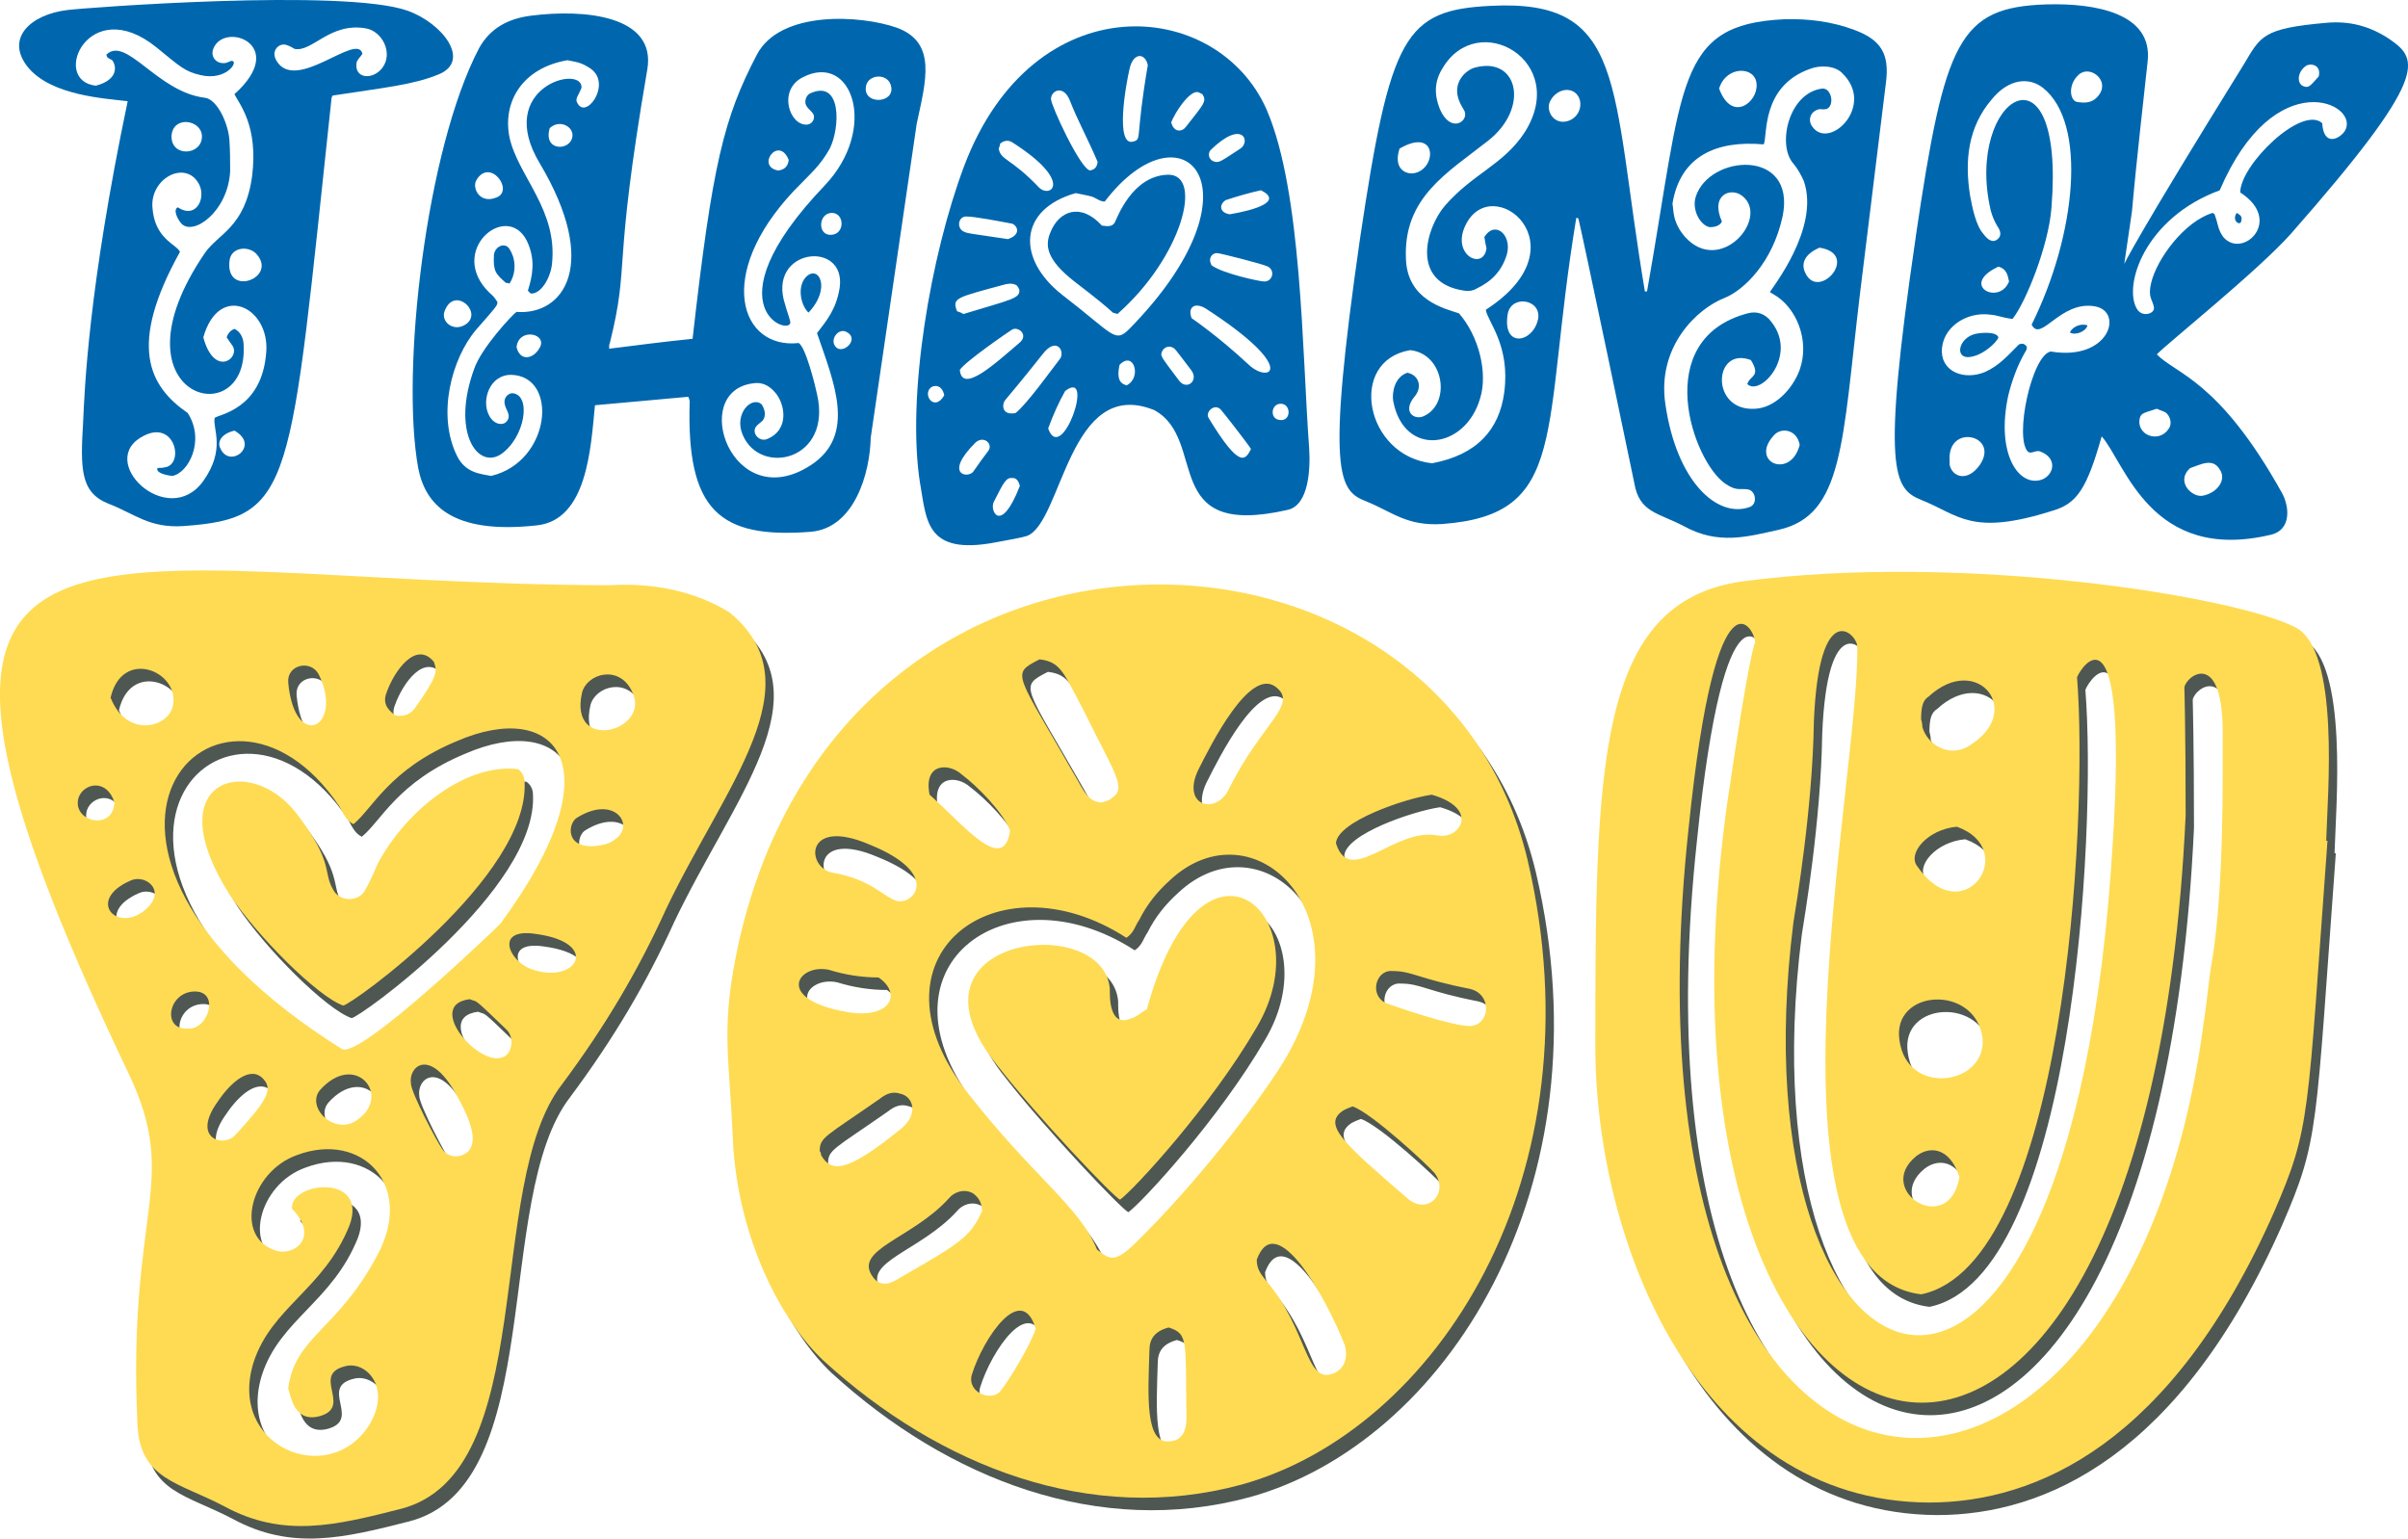
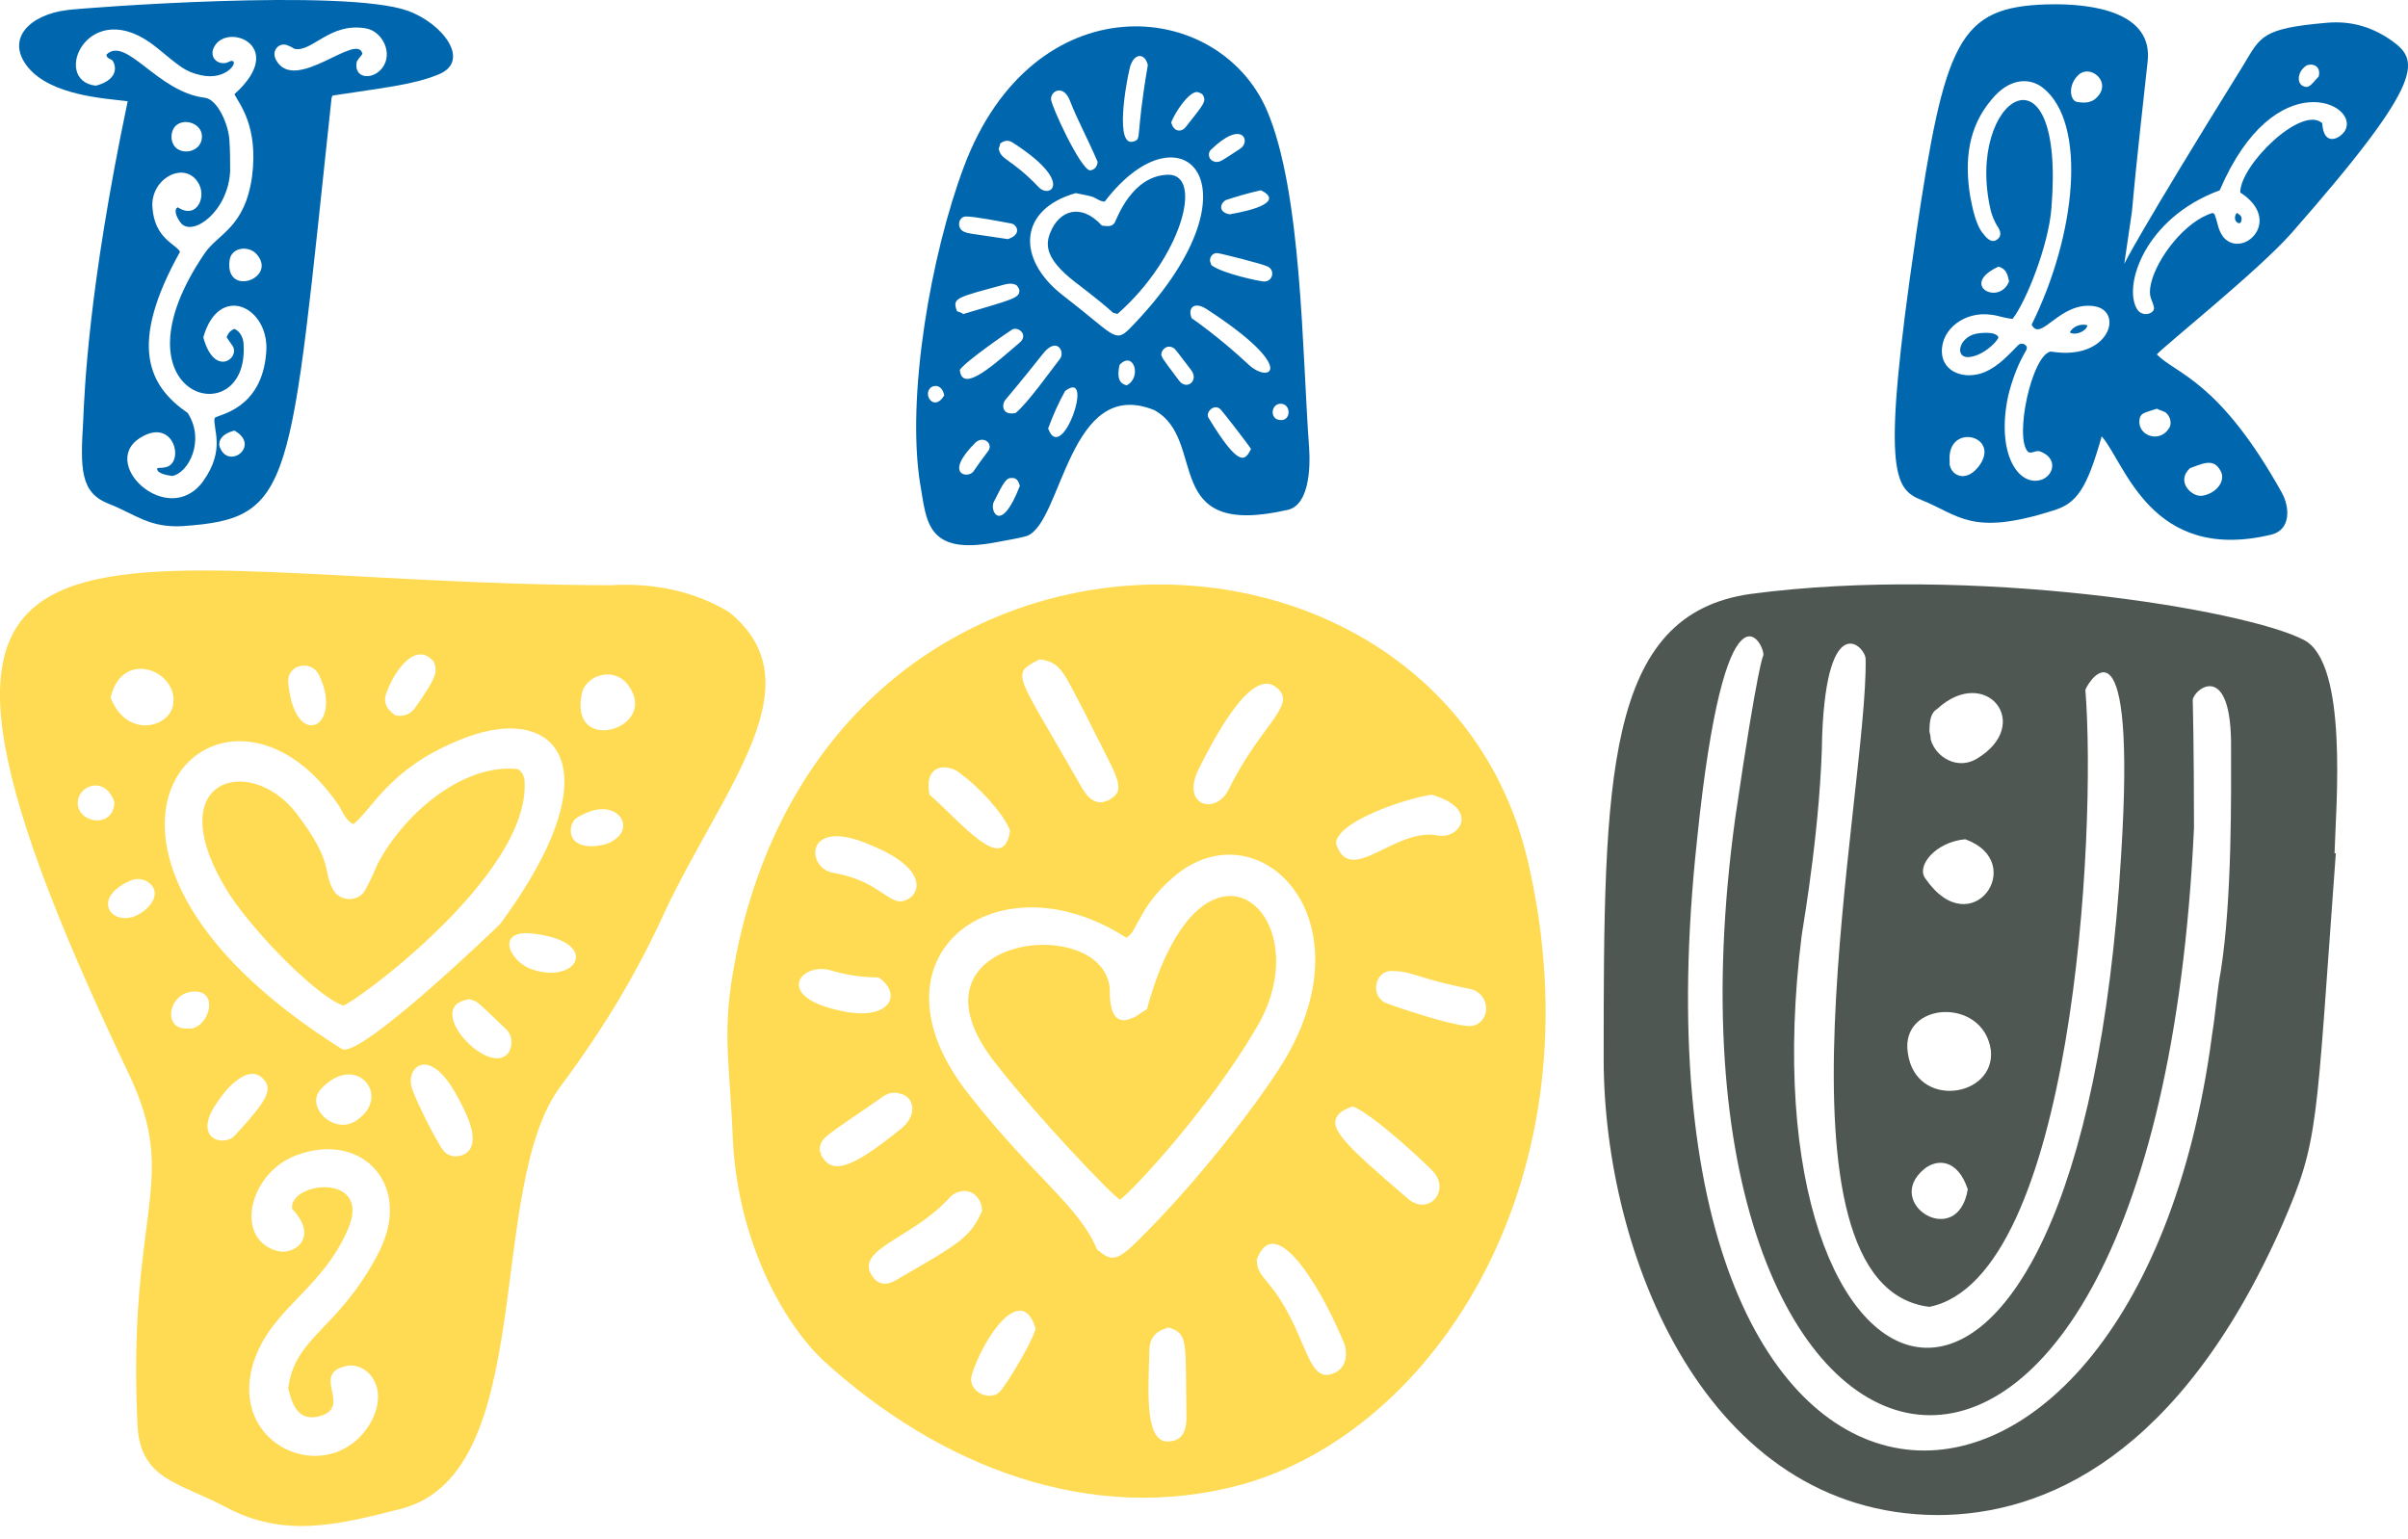
<svg xmlns="http://www.w3.org/2000/svg" id="a" viewBox="0 0 586.13 374.55">
  <defs>
    <style>.b{fill:#0067ae;}.c{fill:#4f5752;}.d{fill:#fedb52;}</style>
  </defs>
  <g>
    <path class="b" d="M44.67,128.07c-8.43,.52-11.7-2.93-18.41-5.51-6.71-2.75-6.71-8.43-6.02-19.96,.34-7.4,1.2-32.01,10.84-77.96-5.68-.69-18.59-1.38-24.27-8.26C1.13,9.33,7.49,3.48,16.44,2.44c3.79-.52,67.29-5.33,82.78,.17,8.6,3.1,15.49,12.22,7.57,15.49-6.2,2.58-13.6,3.27-25.81,5.16-.17,.17-.34,.69-.34,1.2-10.15,94.48-8.95,101.71-35.97,103.6Zm20.14-42.34c.86-11.01-11.53-17.04-15.32-3.61,2.58,9.64,8.78,5.34,7.23,2.24-.52-.69-1.03-1.55-1.55-2.24q.52-1.55,1.89-2.06c1.55,.69,2.24,2.41,2.24,3.96,1.2,22.03-33.39,12.73-9.47-22.37,3.27-4.82,9.81-6.2,11.53-18.76,1.55-12.22-3.1-17.55-4.3-19.96,13.42-12.05-2.58-17.9-5.16-11.01-.69,1.89,.69,3.61,2.75,3.44,.52,0,1.03-.34,1.55-.52,2.24-.34-.86,4.99-7.4,3.44-3.79-.86-4.99-2.07-10.67-6.71C21.6-1.86,12.14,19.65,23.33,20.86c4.65-1.2,5.33-3.96,4.13-6.02-.34-.52-1.55-.52-1.55-1.55,4.82-4.65,12.39,9.12,23.92,10.5,3.1,.34,5.85,6.54,6.02,10.5,.17,2.41,.17,4.99,.17,7.4-.52,9.81-8.95,15.83-11.87,12.74-1.03-1.2-2.07-3.44-.86-3.96,4.65,3.1,7.23-2.75,4.82-6.2-3.44-5.16-11.53-.69-11.01,6.2,.52,7.74,5.85,8.95,6.71,10.84-12.74,22.89-7.57,32.7,1.89,39.24,4.3,6.71,.17,14.63-3.79,15.32-1.38-.17-3.96-.69-3.61-1.89,.52-.17,1.03,0,1.55-.17,5.16-.34,2.93-11.7-4.82-7.74-12.05,6.02,5.85,23.06,14.46,11.01,5.51-7.74,2.24-12.74,2.75-15.32,.69-.86,11.53-1.89,12.56-16Zm-15.66-52.66c-.17-3.96-7.06-4.99-7.4,0-.17,5.33,7.57,4.82,7.4,0Zm7.92,71.76c-3.61,.86-4.13,3.1-3.44,4.3,2.24,5.16,9.81-.69,3.44-4.3Zm5.33-43.02c-1.89-2.06-6.2-1.72-6.54,1.72-1.03,8.95,11.87,4.13,6.54-1.72Zm4.82-47.15c4.65,8.26,19.79-7.06,21-1.55-.86,1.2-.52,.52-1.38,1.89-.86,4.13,3.79,4.65,6.2,1.55,2.75-3.61,0-8.95-3.96-9.64-8.78-1.55-13.08,5.85-17.38,4.99-.52-.34-1.2-.69-1.72-.86-1.89-.86-4.13,1.2-2.75,3.61Z" />
-     <path class="b" d="M168.58,82.47c4.82-42.51,7.57-53.69,15.66-69.18,5.68-10.84,25.3-9.64,34.07-6.54,9.81,3.61,7.06,12.91,4.82,23.41l-11.19,76.41c-.17,8.6-3.96,22.03-14.63,22.89-22.2,1.72-30.29-5.16-29.43-31.84,0-.17-.17-.52-.34-1.03-7.4,.69-14.97,1.38-22.72,2.06-1.03,10.5-1.89,28.05-14.28,29.26-20.65,2.24-27.02-5.16-28.74-13.94-4.3-23.58,1.89-77.62,14.8-102.22,2.75-4.99,7.23-7.23,12.56-7.92,13.25-1.72,30.63,0,28.4,13.08-8.6,50.08-4.13,46.47-9.12,66.6-.17,.34-.17,.69-.17,1.38,6.88-.86,13.42-1.72,20.31-2.41Zm-55.07-3.61c3.96-2.93-2.75-9.12-5.16-3.44-1.38,2.75,2.07,5.68,5.16,3.44Zm30.29-62.13c-2.58-1.72-3.44-1.55-5.68-2.07-11.01,1.89-15.83,10.15-14.11,18.76,2.07,9.47,11.87,17.73,10.33,30.98-.34,3.1-2.58,7.23-5.16,7.06-.17-.17-.34-.34-.69-.69,1.2-3.79,1.72-7.23,.17-11.19-4.3-11.19-19.45,.52-10.33,10.84,1.2,1.38,1.55,1.2,2.75,3.1,0,.86-.17,1.03-5.16,6.71-6.02,7.06-9.64,20.82-4.65,30.81,2.07,4.13,5.68,4.3,8.26,4.82,14.63-3.44,16.52-24.44,4.82-24.61-5.16,0-7.23,6.2-5.34,9.81,1.2,2.41,3.44,2.58,4.3,1.55,1.2-1.38,0-2.58-.34-3.79-.69-2.07,.86-3.1,1.72-3.1,4.82,.34,3.1,11.01-2.93,14.97-5.68,3.44-11.87-5.68-6.37-20.82,1.72-5.16,9.47-13.42,10.33-13.94,11.53,.86,20.31-11.53,5.68-36.14-11.19-18.59,10.5-24.27,10.15-18.41-.86,2.07-1.38,2.41-1.2,3.27,1.89,5.16,8.78-4.13,3.44-7.92Zm-22.89,31.32c4.3-1.72-1.72-9.81-4.99-4.13-1.03,1.89,.86,5.85,4.99,4.13Zm3.1,12.56c1.38,2.06,1.89,5.51,0,8.43-.34-.17-.69-.17-.86-.17-2.58-2.24-3.1-2.93-2.93-6.71,.17-2.24,2.75-3.27,3.79-1.55Zm1.72,23.92c.86,3.44,3.96,2.93,5.51,.34,2.41-3.61-4.99-5.34-5.51-.34Zm8.09-53.35c-1.72,5.68,4.99,5.68,5.51,2.07,.34-2.41-3.1-4.3-5.51-2.07Zm63.5,82.09c11.36-7.4,5.51-20.48,1.55-32.18,2.24-2.93,4.65-5.68,5.51-11.01,1.72-11.87-17.9-9.64-13.25,4.13,.34,1.38,.86,2.58,1.2,3.96,1.2,4.13-20.82-2.41,8.43-33.04,13.08-13.77,6.71-32.53-5.33-26.33-6.2,3.1-3.27,11.87,1.03,11.53,1.55-.17,2.07-1.89,1.38-2.75-.52-.69-1.03-1.03-1.38-1.55-.86-1.03-.34-2.75,.69-3.27,7.74-3.61,7.4,8.26,4.82,13.42-2.41,4.3-4.65,6.02-8.78,10.33-19.27,20.48-12.91,38.55,1.2,37,1.72,.86,4.13,10.67,4.47,12.39,3.79,16.18-13.77,20.13-18.07,9.98-2.24-5.16,2.24-9.64,4.65-7.4,.52,.86,.86,1.89,.69,2.75-.17,1.38-1.2,1.55-2.07,2.58-1.2,1.55,.69,3.79,2.58,3.1,5.68-2.24,4.47-8.78,1.89-11.53-1.38-1.55-3.1-2.41-5.16-2.07-15.83,1.89-5.16,32.35,13.94,19.96Zm-7.92-71.76c1.55-.17,2.41-1.03,2.58-2.58-2.41-6.02-8.09,1.55-2.58,2.58Zm7.4,34.59c-1.72-1.55-2.93-6.02-.69-8.6,3.1-3.27,6.37,2.58,.69,8.6Zm5.68-24.27c-3.27,0-3.61,5.51-.17,5.34,3.44-.17,3.27-5.34,.17-5.34Zm3.44,28.91c-1.89-.86-3.96,1.89-2.58,3.61,1.72,2.24,6.2-1.89,2.58-3.61Zm4.82-59.37c-.34,4.13,6.88,3.79,6.2-.17-.52-3.61-6.02-3.27-6.2,.17Z" />
    <path class="b" d="M223.99,117.92c-3.44-21.34,2.58-55.93,10.67-77.44C251.53-4.27,296.27-.65,308.32,26.71c8.61,19.96,8.61,59.03,10.33,82.26,.34,4.99,0,13.94-5.16,15.14-31.49,7.23-19.27-17.04-32.53-24.27-20.82-8.43-22.37,27.36-30.98,30.63-1.72,.52-3.96,.86-7.57,1.55-17.04,3.27-16.87-5.33-18.41-14.11Zm5.85-21.68c-.52-2.58-2.41-2.58-3.27-1.89-2.07,1.72,.86,6.02,3.27,1.89Zm3.1-20.48c.52,.17,1.03,.34,1.55,.69,11.87-3.61,13.94-3.79,13.6-6.02-.17-.34-.34-.69-.69-1.03-1.2-.52-1.89-.34-2.75-.17-12.05,3.27-12.91,3.27-11.7,6.54Zm1.89-19.27c1.03,.34-.17,.17,10.5,1.72,3.61-1.2,2.07-3.61,.86-3.79-2.75-.52-8.95-1.72-11.01-1.72s-2.41,3.1-.34,3.79Zm2.58,51.28c-7.74,7.74-1.89,8.78-.52,7.06,1.2-1.72,2.41-3.44,3.61-4.99,1.38-1.72-1.03-3.96-3.1-2.07Zm10.67-24.27c2.41-1.89-.17-4.13-1.72-3.27-.86,.52-11.36,7.74-12.73,9.81,.52,6.02,8.78-1.72,14.46-6.54Zm.17,34.76c-.34-1.2-.86-1.89-1.72-1.89-1.55-.17-2.07,.69-4.65,5.85-1.03,2.07,1.72,8.09,6.37-3.96Zm-5.16-82.09c.52,2.93,2.93,2.24,9.81,9.47,2.75,2.75,8.6-1.38-6.54-11.01-.86-.52-1.89-.52-2.93,.34,0,.34-.17,.86-.34,1.2Zm14.97,51.11c1.2-1.72-.86-5.51-4.3-1.03-4.47,5.68-9.12,11.19-9.12,11.19-.86,1.2-.69,3.79,2.58,3.1,2.93-2.41,8.43-10.15,10.84-13.25Zm10.84-38.21c-1.2,0-2.07-.86-3.1-1.2-1.2-.34-2.41-.52-3.96-.86-13.94,3.96-14.46,16-3.27,24.78,12.56,9.64,12.73,11.87,16.35,8.26,33.73-34.42,12.91-55.76-6.02-30.98Zm-.69,5.85c1.38,.17,2.41,.34,3.1-.69,.52-.86,4.13-11.53,13.08-11.7,8.6,0,3.27,20.13-12.39,33.9-2.58-.86,1.89,1.55-10.5-7.92-7.06-5.51-7.06-8.95-5.85-11.87,2.07-5.33,7.4-7.4,12.56-1.72Zm-8.95,40.27c-1.55,2.75-2.93,5.85-4.13,9.12,3.27,9.12,11.53-14.8,4.13-9.12Zm-3.44-71.08c0,1.55,7.06,16.87,9.47,17.38,1.2-.17,1.72-.86,1.89-2.07-2.75-6.37-4.82-9.98-6.71-14.8-1.55-4.13-4.65-2.58-4.65-.52Zm16.69,64.71c-.86,3.96,.52,4.65,1.72,4.99,3.79-1.89,1.72-8.6-1.72-4.99Zm3.44-54.38c2.07-.69,.34-.52,3.44-18.59-.69-3.1-3.61-3.1-4.47,1.03-.86,3.61-3.61,19.1,1.03,17.55Zm13.94,55.59c-3.96-5.16-3.79-5.16-4.65-5.51-1.2-.52-2.58,.52-2.58,1.89,.52,1.03-.52-.17,4.3,6.2,1.89,2.58,4.99,0,2.93-2.58Zm-4.82-60.23c.17,.52,.34,1.03,.69,1.38,.69,.86,2.06,.86,2.93-.34,4.3-5.51,5.16-6.2,3.96-7.92-.34-.17-.86-.52-1.38-.52-2.06,.17-5.16,4.82-6.2,7.4Zm8.6,45.43c-2.93-1.89-4.65-.34-3.61,2.24,0,0,6.37,4.3,13.94,11.36,4.99,4.65,12.22,1.03-10.33-13.6Zm10.84,34.08c-.86-1.38-6.88-9.12-7.4-9.64-1.55-1.55-3.79,.69-2.93,2.07,7.74,12.74,8.95,10.15,10.33,7.57Zm-8.43-69.87c.86-.17,.17,.52,5.85-3.27,2.58-1.72,.52-7.23-7.23,.34-.86,.86-.52,2.75,1.38,2.93Zm12.56,25.47c-1.38-.69-11.7-3.27-12.22-3.27-1.03-.17-1.89,.69-1.89,1.72,0,.34,.17,.69,.34,1.2,2.75,2.07,11.87,3.96,12.73,3.96,2.06,.17,2.93-2.58,1.03-3.61Zm-1.72-18.59c-3.1,.69-6.02,1.55-8.6,2.41-1.72,1.2-1.38,3.1,1.03,3.44,6.02-1.03,13.08-3.1,7.57-5.85Zm4.65,55.93c2.75,.34,2.75-3.96,.17-3.96-2.41,0-2.75,3.79-.17,3.96Z" />
-     <path class="b" d="M459.07,20l-6.37,51.8c-4.3,35.97-3.96,53.52-19.62,57.14-7.74,1.72-14.8,3.79-23.23-.86-6.2-3.27-10.84-3.27-12.05-10.5,0-.17-12.74-61.09-13.6-64.36-.17-.17-.34-.17-.52-.17-8.6,51.97-1.55,72.28-32.7,74.52-8.6,.52-12.05-2.93-18.41-5.51-6.71-2.58-9.81-6.54-1.55-63.85,7.4-49.56,10.84-55.76,31.84-56.79,33.21-1.72,29.08,19.27,37.52,69.53h.52c8.95-50.42,6.88-65.05,33.39-66.26,5.85-.17,11.53,.52,17.04,2.58,6.54,2.41,8.6,5.85,7.74,12.74Zm-97.41,55.41c24.27-15.66,1.38-34.07-4.99-20.48-3.44,7.23,4.47,11.01,5.16,5.51-.17-.69-.34-1.55-.52-2.75,2.58-4.13,6.71-.52,5.51,4.13-1.2,4.13-3.79,6.71-7.4,8.43-.86,.52-1.89,.69-2.93,.52-13.25-1.89-9.47-15.14-4.82-20.65,6.88-7.92,14.28-9.98,19.45-17.9,11.01-17.38-11.36-30.12-19.96-15.66-2.07,3.27-2.07,6.54-.69,9.98,2.58,6.02,7.06,3.1,6.02,.52-.34-.69-.86-1.38-1.2-2.24-2.07-4.65,1.55-7.92,3.96-8.43,10.33-2.58,13.08,9.98,2.93,17.9-9.81,7.74-20.65,13.77-19.96,28.74,.34,9.98,9.29,12.05,12.91,13.25,4.82,5.51,7.06,14.46,5.16,20.65-3.61,12.56-18.59,14.46-21.17,.69-.34-2.07,.34-5.85,3.44-6.88,2.75,.52,3.79,3.44,1.72,5.85-3.1,3.79,.17,5.85,2.41,4.65,6.54-3.1,4.82-15.14-3.44-16-15.32,2.58-11.01,25.81,5.34,27.54,11.01-2.07,16.35-8.26,17.55-17.21,1.55-11.53-4.13-17.38-4.47-20.13Zm-17.73-33.21c5.85-.69,6.2-11.53-3.27-6.02-1.55,4.82,1.38,6.2,3.27,6.02Zm23.06,34.25c-1.38,8.43,6.2,7.06,7.4,1.2,.86-4.82-6.54-6.02-7.4-1.2Zm17.55-52.14c-1.03-3.44-5.51-3.1-7.23,.34-1.03,2.07,.52,4.99,3.1,4.99,2.75,0,4.82-2.58,4.13-5.33Zm63.85-6.54c-1.89-1.89-5.51-1.89-7.74-1.03-12.22,4.3-10.33,16.69-11.36,18.41-11.36-1.03-20.31,2.75-22.2,14.46,.17,.86,.17,1.72,.34,2.58,.34,2.07,1.38,3.96,2.75,5.51,8.6,9.47,20.65-4.65,13.94-9.98-2.75-2.24-7.92-.34-4.99,6.2-.52,1.2-2.07,1.38-2.93,1.38-2.24-.34-4.47-4.13-3.44-7.4,3.27-10.33,24.44-11.87,21.17,4.65-2.41,11.36-9.47,18.07-14.11,19.96-6.71,2.58-16.52,11.87-14.46,25.81,2.75,19.1,12.74,27.88,20.48,25.13,2.06-.69,1.55-3.96-.34-4.3-1.89-.34-2.75,.52-5.51-1.38-7.92-5.33-18.41-35.11,5.33-41.47,2.41-.69,4.47,.17,5.85,2.06,6.54,8.26-2.75,18.24-5.85,15.14,.52-2.07,3.44-1.72,.86-5.85-9.12-3.44-9.98,12.39,.86,11.87,4.99-.17,9.29-4.82,11.01-9.47,2.58-7.23-.86-15.32-6.37-18.41-.34-.17-.52-.34-.86-.52,.34-.86,12.22-15.49,8.26-27.02-.69-1.55-1.55-3.1-2.58-4.3-3.96-4.47-1.2-17.21,7.06-18.24,2.24-.17,3.1,4.13,1.03,4.99-1.03,.17-1.55,0-1.55,0-2.41,.34-3.1,2.75-1.89,4.3,4.13,5.85,15.49-5.16,7.23-13.08Zm-29.94,3.79c3.1,8.43,9.47,3.27,9.12-1.03-.17-4.47-7.4-4.65-9.12,1.03Zm19.62,86.74c-.69-3.79-4.47-4.3-6.2-2.41-6.2,6.54,3.96,11.01,6.2,2.41Zm4.82-48.01c-3.96,1.72-4.47,4.13-3.44,6.2,3.27,6.88,13.42-4.65,3.44-6.2Z" />
    <path class="b" d="M466.3,57.69c7.06-47.84,10.5-55.93,31.84-56.62,11.7-.34,25.99,2.07,24.61,13.94-6.02,54.21-1.89,22.89-5.68,49.22,0,0,2.93-6.37,29.08-48.53,4.13-6.88,4.47-8.78,20.14-10.15,5.68-.52,10.67,.86,15.32,3.96,7.23,4.99,9.81,8.95-23.92,47.33-7.92,8.95-30.46,27.02-32.7,29.43,4.65,4.82,15.14,6.2,30.46,33.73,1.89,3.44,2.24,8.95-2.58,10.15-29.43,7.06-35.62-17.55-41.3-23.92-3.61,12.74-6.02,16.35-11.87,18.07-19.96,6.37-22.89,1.03-32.01-2.58-6.71-2.75-9.81-6.71-1.38-64.02Zm6.37,28.05c.17,4.82,5.51,6.88,10.5,4.82,3.44-1.55,5.51-3.96,8.26-6.71,.86-.34,1.38-.17,1.89,.52,.17,.69-.34,1.2-.69,1.89-1.72,3.1-2.93,6.54-3.79,9.98-3.1,14.28,2.58,22.54,8.26,20.48,2.93-1.2,3.79-5.34-.69-6.88-1.2-.17-1.89,.69-2.75,.17-3.44-3.27,.86-23.58,5.51-24.44,14.28,2.41,17.9-9.81,10.67-11.01-8.43-1.38-13.08,8.95-15.32,4.47,10.84-21.86,13.6-49.05,2.75-57.65-3.27-2.58-8.26-2.41-12.56,2.93-5.68,6.71-6.54,14.8-5.16,23.4,.52,2.75,1.38,7.23,3.27,9.29,1.03,1.38,2.24,2.24,3.44,1.2,1.03-.86,.69-2.07-.17-3.27-.69-1.2-1.2-2.41-1.55-3.79-6.37-27.54,18.24-42.85,14.8-.52-.69,9.12-6.2,22.89-9.47,27.02-2.75-.34-3.44-.86-5.33-1.03-6.02-.86-12.05,3.27-11.87,9.12Zm1.89,26.5c0-.17,0,.34,0,.86,.52,2.93,4.3,4.47,7.4,0,4.82-7.23-8.09-10.15-7.4-.86Zm6.37-30.98c1.72-.34,4.99-.52,5.51,.86-.34,1.2-4.13,4.82-7.57,4.82-3.1-.17-1.89-4.82,2.06-5.68Zm8.09-12.74c-.34-1.72-.69-3.1-2.58-3.61-9.64,4.47,.17,9.64,2.58,3.61Zm14.8,12.39c.69-1.38,2.58-2.24,4.3-1.72-.34,1.55-3.1,2.58-4.3,1.72Zm1.72-56.1c2.07,.34,3.96,.34,5.51-1.89,2.41-3.61-2.58-7.23-5.16-4.65-2.58,2.41-2.07,6.2-.34,6.54Zm14.63,50.42c1.2,2.07,4.3,1.2,4.13-.34-.34-2.07-1.55-2.41-.69-6.02,1.38-5.85,8.09-14.97,14.97-17.04,.17,.17,.52,.17,.52,.52,.86,2.24,.69,3.44,2.06,5.34,4.65,5.51,14.8-3.96,4.13-10.84,0-6.71,14.97-21.34,19.96-16.87,.34,5.85,4.3,3.79,5.51,1.89,3.96-6.54-17.04-16.87-30.46,14.46-18.24,6.71-23.58,23.23-20.13,28.91Zm4.82,24.27c-3.1,1.03-3.79,1.03-4.13,2.24-1.03,4.13,4.65,6.37,7.06,2.58,.86-1.2,.34-3.1-.86-3.96-.69-.34-1.38-.52-2.07-.86Zm11.19,21.17c3.61-.69,5.85-3.96,4.13-6.37-1.72-2.93-4.65-1.2-7.23-.34-3.61,3.27,.52,7.23,3.1,6.71Zm8.26-68.84c1.2,.69,1.38,1.03,1.03,2.24-.52,.86-2.24-.52-1.03-2.24Zm16.35-30.81c1.2,.52,1.72-.34,3.61-2.41,.69-2.93-2.07-3.27-3.1-2.58-2.24,1.55-2.24,4.47-.52,4.99Z" />
  </g>
  <g>
-     <path class="c" d="M163.94,224.83c-6.53,14.31-14.31,27.68-25.19,42.3-18.97,24.57-5.29,94.55-39.19,103.25-15.86,4.04-28.61,7.15-42.92-.62-11.2-5.91-20.53-6.53-21.15-19.9-2.49-52.56,10.57-58.78-2.18-85.53-73.4-153.95-10.89-119.12,117.25-118.81,9.95-.62,20.22,1.24,28.92,6.53,21.46,17.42-.93,41.99-15.55,72.78ZM29.9,198.4c-1.87-5.91-7.46-4.67-8.71-1.24-1.87,5.91,8.4,8.4,8.71,1.24Zm4.04,18.97c-10.89,4.67-3.73,12.75,3.11,7.46,5.91-4.67,.62-9.02-3.11-7.46Zm-4.98-44.47c4.04,10.26,14.62,7.15,15.24,1.56,1.24-8.09-12.44-13.68-15.24-1.56Zm95.17,54.74l-.31,.31c28.92-39.19,13.06-54.74-10.57-44.47-16.48,6.84-20.53,16.48-25.19,20.22-1.87-.93-2.49-2.8-3.42-4.35-28.61-42.61-79.62,8.71,.62,59.09,4.35,2.49,37.32-29.23,38.88-30.79Zm-74.64,16.79c-6.53,0-8.09,9.33-1.87,9.02,4.98,.62,8.09-9.02,1.87-9.02Zm80.24-51.01c1.24,23.01-42.3,54.43-44.16,54.43-6.22-2.18-20.84-16.79-27.68-27.06-17.73-27.99,4.67-34.52,16.17-19.9,9.33,12.13,6.53,14.31,9.02,18.66,1.56,3.11,6.22,3.11,7.78,.31,1.24-2.18,2.18-4.35,3.11-6.53,7.15-13.37,21.77-24.57,34.21-23.01,1.24,.93,1.55,2.18,1.55,3.11Zm-70.6,86.15c7.78-8.4,9.33-11.2,7.15-13.68-3.11-3.73-8.09,.62-11.2,5.29-6.53,9.02,1.24,11.2,4.04,8.4Zm15.24,4.67c-11.51,4.04-15.55,20.22-4.98,23.33,4.04,1.24,10.57-3.11,3.73-10.26-.62-6.53,18.66-8.71,14,4.04-6.22,15.55-18.97,19.9-23.33,33.28-6.53,20.53,18.04,30.79,27.99,15.55,5.6-9.02-.31-15.55-5.29-14.62-9.02,1.87,1.24,9.64-6.22,12.13-6.84,2.18-7.46-5.29-8.09-6.53,1.55-12.75,12.13-14.31,21.77-32.66,9.02-16.79-3.73-30.17-19.59-24.26Zm-2.18-115.07c1.55,17.11,13.68,10.89,7.46-1.87-1.87-3.73-7.78-2.49-7.46,1.87Zm17.42,106.05c7.46-5.91-1.24-16.17-9.64-6.84-3.73,4.35,4.04,11.82,9.64,6.84Zm8.71-97.97c2.18,.31,3.73-.31,4.98-2.18,4.98-7.15,5.29-8.4,4.35-10.89-4.35-5.29-9.64,2.18-11.51,7.46-1.24,3.11,.93,4.67,2.18,5.6Zm14.31,91.44c-6.22-10.57-11.2-5.91-10.57-1.87,0,2.18,6.53,14.62,7.78,16.17,1.24,1.87,4.35,2.18,6.22,.31,2.8-3.11-.62-9.64-3.42-14.62Zm12.75-14.93c-8.71-8.4-6.84-6.53-9.02-7.46-12.13,1.56,5.29,19.9,9.64,12.75,.93-1.87,.62-4.04-.62-5.29Zm7.15-23.33c-9.95-1.56-6.84,6.22-1.56,8.4,11.2,4.35,17.73-6.22,1.56-8.4Zm9.95-28.3c-2.18,1.24-3.11,7.78,4.98,6.84,1.56-.31,2.8-.31,4.67-1.87,4.35-3.42-.62-10.57-9.64-4.98Zm13.37-30.79c-3.11-6.53-10.89-4.35-12.13,.31-3.42,14.93,17.11,9.33,12.13-.31Z" />
-     <path class="c" d="M180.42,280.5c-.93-21.77-3.11-27.37,1.55-48.52,26.12-114.45,170.43-109.79,191.89-19.59,18.04,77.13-22.39,139.02-69.67,152.08-36.7,9.95-73.4-4.35-101.7-30.17-9.95-9.33-20.84-29.24-22.08-53.8Zm27.68-31.1c10.57,1.87,13.68-4.35,7.78-8.4-4.04,0-8.09-.62-12.13-1.87-7.46-1.55-13.37,7.15,4.35,10.26Zm-3.42-33.9c9.33,1.56,12.44,5.91,15.55,6.84,4.04,1.24,11.2-6.53-6.53-13.68-15.86-6.84-15.55,5.6-9.02,6.84Zm16.48,62.51c4.67-3.73,3.11-8.09,0-8.71-1.87-.62-3.42,0-4.98,1.24-13.37,9.33-14.62,9.33-14.62,12.75,.31,.31,.31,.62,.31,.93,2.49,4.35,6.22,4.35,19.28-6.22Zm19.9,19.9c0-2.18-.93-3.42-2.18-4.35-2.18-1.24-4.67-.31-5.91,1.24-9.02,9.95-23.64,12.44-18.35,19.28,2.18,2.8,4.98,.93,6.53,0,14.62-8.4,17.11-9.95,19.9-16.17Zm-12.75-101.39c8.4,7.46,18.04,19.59,19.59,8.71-1.87-4.67-8.09-10.89-11.82-13.68-3.11-2.8-9.33-2.8-7.78,4.98Zm47.9,34.83c-31.72-20.53-65,4.67-38.25,38.25,15.86,20.22,26.75,27.06,31.1,37.63,3.11,2.49,4.35,3.42,9.64-1.87,14.31-14,29.24-33.28,35.77-43.85,21.77-36.08-7.46-63.13-27.68-44.16-3.11,2.8-5.6,5.91-7.46,9.64-.93,1.24-1.24,3.11-3.11,4.35Zm-4.04,12.44c0,1.55-.31,9.64,5.29,7.15,1.24-.31,2.49-1.56,3.73-2.18,13.37-49.14,42.92-23.01,26.75,4.35-11.2,19.28-29.86,39.5-33.28,41.99-1.55-.62-19.9-19.9-29.86-32.66-25.5-31.41,25.81-37.63,27.37-18.66Zm-18.04,82.73c-3.42-11.51-12.75,2.18-15.55,11.2-1.24,4.35,4.98,6.84,7.15,3.73,1.55-1.87,7.15-10.89,8.4-14.93Zm10.26-133.42c1.87,3.42,3.11,5.29,5.91,5.29,.62-.31,1.55-.31,2.18-.93,4.04-2.49,.93-5.91-6.53-21.15-4.98-9.33-5.6-12.13-10.89-12.75-7.15,3.73-5.91,2.8,9.33,29.55Zm26.44,155.19c-.31-18.66,.62-20.53-4.35-22.08-3.42,.93-4.67,2.8-4.67,5.6-.31,10.57-1.24,23.33,5.29,22.08,2.8-.31,3.73-2.8,3.73-5.6Zm10.26-153.02c8.09-16.48,17.42-20.84,11.2-25.19-6.22-4.04-15.24,13.68-18.66,20.53-4.04,8.71,4.35,10.89,7.46,4.67Zm28.3,135.29c-4.67-11.82-16.79-33.59-21.46-20.84,0,2.49,1.24,3.73,2.18,4.98,10.26,11.82,9.64,25.5,16.48,22.7,3.11-1.24,3.42-4.35,2.8-6.84Zm15.24-35.77c4.98,4.35,10.26-1.55,6.53-6.22-1.24-1.55-15.24-14.62-19.9-16.17-.93,.31-1.56,.62-2.18,.93-5.29,3.42-.31,7.77,15.55,21.46Zm-17.42-86.46c3.42,10.89,14.31-4.04,24.88-1.87,5.29,.93,10.26-6.53-1.55-9.95-6.53,.93-23.01,6.53-23.33,11.82Zm32.66,35.46c-12.75-2.49-14-4.35-18.97-4.35-4.04-.31-5.6,5.91-1.56,7.78,1.56,.62,16.79,5.91,20.84,5.6,4.67-.62,4.98-7.77-.31-9.02Z" />
    <path class="c" d="M471.52,368.83c-56.29-.31-81.17-63.45-81.17-111.03,0-68.11,.31-108.23,35.77-113.21,53.8-7.15,120.36,3.73,134.67,11.2,10.89,5.6,7.78,40.74,7.46,51.94h.31c-4.98,67.8-4.04,69.67-13.06,90.5-24.88,56.29-57.85,70.6-83.97,70.6Zm66.87-116.63c.93-5.6,1.24-10.89,2.18-15.86,2.8-17.73,2.49-44.16,2.49-53.8,.31-22.08-9.02-14.93-9.33-12.13,0,0,.31,10.57,.31,31.1-9.64,208.06-135.91,173.23-111.65-2.49,5.6-38.25,6.84-39.5,6.84-39.5,.31-2.8-9.33-21.77-16.17,45.1-20.22,187.54,106.36,190.65,125.34,47.58Zm-22.08-44.16c3.73-59.09-7.46-43.23-8.71-40.12,2.8,35.14-3.11,143.06-37.94,150.22-41.36-4.98-14.93-125.96-15.55-157.68,0-3.11-9.33-12.44-10.57,18.35-.31,21.15-4.35,44.79-4.98,48.83-15.24,121.29,67.49,153.02,77.75-19.59Zm-51.94,48.21c1.87,14,21.46,10.89,20.22-.62-1.87-13.06-22.08-11.82-20.22,.62Zm4.04,28.3c-10.26,8.4,8.09,19.9,10.57,4.98-2.49-7.46-7.46-7.46-10.57-4.98Zm.31-70.6c11.2,16.17,25.19-4.04,9.64-9.64-7.15,.62-12.13,6.53-9.64,9.64Zm.93-35.77s.31,.93,.31,1.87c1.24,4.35,6.53,7.46,11.2,4.67,14-8.4,2.18-23.01-9.64-12.13-1.56,.93-1.87,2.8-1.87,5.6Z" />
  </g>
  <g>
    <path class="d" d="M161.91,221.78c-6.53,14.31-14.31,27.68-25.19,42.3-18.97,24.57-5.29,94.55-39.19,103.25-15.86,4.04-28.61,7.15-42.92-.62-11.2-5.91-20.53-6.53-21.15-19.9-2.49-52.56,10.57-58.78-2.18-85.53-73.4-153.95-10.89-119.12,117.25-118.81,9.95-.62,20.22,1.24,28.92,6.53,21.46,17.42-.93,41.99-15.55,72.78ZM27.86,195.34c-1.87-5.91-7.46-4.67-8.71-1.24-1.87,5.91,8.4,8.4,8.71,1.24Zm4.04,18.97c-10.89,4.67-3.73,12.75,3.11,7.46,5.91-4.67,.62-9.02-3.11-7.46Zm-4.98-44.47c4.04,10.26,14.62,7.15,15.24,1.56,1.24-8.09-12.44-13.68-15.24-1.56Zm95.17,54.74l-.31,.31c28.92-39.19,13.06-54.74-10.57-44.47-16.48,6.84-20.53,16.48-25.19,20.22-1.87-.93-2.49-2.8-3.42-4.35-28.61-42.61-79.62,8.71,.62,59.09,4.35,2.49,37.32-29.23,38.88-30.79Zm-74.64,16.79c-6.53,0-8.09,9.33-1.87,9.02,4.98,.62,8.09-9.02,1.87-9.02Zm80.24-51.01c1.24,23.01-42.3,54.43-44.16,54.43-6.22-2.18-20.84-16.79-27.68-27.06-17.73-27.99,4.67-34.52,16.17-19.9,9.33,12.13,6.53,14.31,9.02,18.66,1.56,3.11,6.22,3.11,7.78,.31,1.24-2.18,2.18-4.35,3.11-6.53,7.15-13.37,21.77-24.57,34.21-23.01,1.24,.93,1.55,2.18,1.55,3.11Zm-70.6,86.15c7.78-8.4,9.33-11.2,7.15-13.68-3.11-3.73-8.09,.62-11.2,5.29-6.53,9.02,1.24,11.2,4.04,8.4Zm15.24,4.67c-11.51,4.04-15.55,20.22-4.98,23.33,4.04,1.24,10.57-3.11,3.73-10.26-.62-6.53,18.66-8.71,14,4.04-6.22,15.55-18.97,19.9-23.33,33.28-6.53,20.53,18.04,30.79,27.99,15.55,5.6-9.02-.31-15.55-5.29-14.62-9.02,1.87,1.24,9.64-6.22,12.13-6.84,2.18-7.46-5.29-8.09-6.53,1.55-12.75,12.13-14.31,21.77-32.66,9.02-16.79-3.73-30.17-19.59-24.26Zm-2.18-115.07c1.55,17.11,13.68,10.89,7.46-1.87-1.87-3.73-7.78-2.49-7.46,1.87Zm17.42,106.05c7.46-5.91-1.24-16.17-9.64-6.84-3.73,4.35,4.04,11.82,9.64,6.84Zm8.71-97.97c2.18,.31,3.73-.31,4.98-2.18,4.98-7.15,5.29-8.4,4.35-10.89-4.35-5.29-9.64,2.18-11.51,7.46-1.24,3.11,.93,4.67,2.18,5.6Zm14.31,91.44c-6.22-10.57-11.2-5.91-10.57-1.87,0,2.18,6.53,14.62,7.78,16.17,1.24,1.87,4.35,2.18,6.22,.31,2.8-3.11-.62-9.64-3.42-14.62Zm12.75-14.93c-8.71-8.4-6.84-6.53-9.02-7.46-12.13,1.56,5.29,19.9,9.64,12.75,.93-1.87,.62-4.04-.62-5.29Zm7.15-23.33c-9.95-1.56-6.84,6.22-1.56,8.4,11.2,4.35,17.73-6.22,1.56-8.4Zm9.95-28.3c-2.18,1.24-3.11,7.78,4.98,6.84,1.56-.31,2.8-.31,4.67-1.87,4.35-3.42-.62-10.57-9.64-4.98Zm13.37-30.79c-3.11-6.53-10.89-4.35-12.13,.31-3.42,14.93,17.11,9.33,12.13-.31Z" />
    <path class="d" d="M178.39,277.45c-.93-21.77-3.11-27.37,1.55-48.52,26.12-114.45,170.43-109.79,191.89-19.59,18.04,77.13-22.39,139.02-69.67,152.08-36.7,9.95-73.4-4.35-101.7-30.17-9.95-9.33-20.84-29.24-22.08-53.8Zm27.68-31.1c10.57,1.87,13.68-4.35,7.78-8.4-4.04,0-8.09-.62-12.13-1.87-7.46-1.55-13.37,7.15,4.35,10.26Zm-3.42-33.9c9.33,1.56,12.44,5.91,15.55,6.84,4.04,1.24,11.2-6.53-6.53-13.68-15.86-6.84-15.55,5.6-9.02,6.84Zm16.48,62.51c4.67-3.73,3.11-8.09,0-8.71-1.87-.62-3.42,0-4.98,1.24-13.37,9.33-14.62,9.33-14.62,12.75,.31,.31,.31,.62,.31,.93,2.49,4.35,6.22,4.35,19.28-6.22Zm19.9,19.9c0-2.18-.93-3.42-2.18-4.35-2.18-1.24-4.67-.31-5.91,1.24-9.02,9.95-23.64,12.44-18.35,19.28,2.18,2.8,4.98,.93,6.53,0,14.62-8.4,17.11-9.95,19.9-16.17Zm-12.75-101.39c8.4,7.46,18.04,19.59,19.59,8.71-1.87-4.67-8.09-10.89-11.82-13.68-3.11-2.8-9.33-2.8-7.78,4.98Zm47.9,34.83c-31.72-20.53-65,4.67-38.25,38.25,15.86,20.22,26.75,27.06,31.1,37.63,3.11,2.49,4.35,3.42,9.64-1.87,14.31-14,29.24-33.28,35.77-43.85,21.77-36.08-7.46-63.13-27.68-44.16-3.11,2.8-5.6,5.91-7.46,9.64-.93,1.24-1.24,3.11-3.11,4.35Zm-4.04,12.44c0,1.55-.31,9.64,5.29,7.15,1.24-.31,2.49-1.56,3.73-2.18,13.37-49.14,42.92-23.01,26.75,4.35-11.2,19.28-29.86,39.5-33.28,41.99-1.55-.62-19.9-19.9-29.86-32.66-25.5-31.41,25.81-37.63,27.37-18.66Zm-18.04,82.73c-3.42-11.51-12.75,2.18-15.55,11.2-1.24,4.35,4.98,6.84,7.15,3.73,1.55-1.87,7.15-10.89,8.4-14.93Zm10.26-133.42c1.87,3.42,3.11,5.29,5.91,5.29,.62-.31,1.55-.31,2.18-.93,4.04-2.49,.93-5.91-6.53-21.15-4.98-9.33-5.6-12.13-10.89-12.75-7.15,3.73-5.91,2.8,9.33,29.55Zm26.44,155.19c-.31-18.66,.62-20.53-4.35-22.08-3.42,.93-4.67,2.8-4.67,5.6-.31,10.57-1.24,23.33,5.29,22.08,2.8-.31,3.73-2.8,3.73-5.6Zm10.26-153.02c8.09-16.48,17.42-20.84,11.2-25.19-6.22-4.04-15.24,13.68-18.66,20.53-4.04,8.71,4.35,10.89,7.46,4.67Zm28.3,135.29c-4.67-11.82-16.79-33.59-21.46-20.84,0,2.49,1.24,3.73,2.18,4.98,10.26,11.82,9.64,25.5,16.48,22.7,3.11-1.24,3.42-4.35,2.8-6.84Zm15.24-35.77c4.98,4.35,10.26-1.55,6.53-6.22-1.24-1.55-15.24-14.62-19.9-16.17-.93,.31-1.56,.62-2.18,.93-5.29,3.42-.31,7.77,15.55,21.46Zm-17.42-86.46c3.42,10.89,14.31-4.04,24.88-1.87,5.29,.93,10.26-6.53-1.55-9.95-6.53,.93-23.01,6.53-23.33,11.82Zm32.66,35.46c-12.75-2.49-14-4.35-18.97-4.35-4.04-.31-5.6,5.91-1.56,7.78,1.56,.62,16.79,5.91,20.84,5.6,4.67-.62,4.98-7.77-.31-9.02Z" />
-     <path class="d" d="M469.49,365.78c-56.29-.31-81.17-63.45-81.17-111.03,0-68.11,.31-108.23,35.77-113.21,53.8-7.15,120.36,3.73,134.67,11.2,10.89,5.6,7.78,40.74,7.46,51.94h.31c-4.98,67.8-4.04,69.67-13.06,90.5-24.88,56.29-57.85,70.6-83.97,70.6Zm66.87-116.63c.93-5.6,1.24-10.89,2.18-15.86,2.8-17.73,2.49-44.16,2.49-53.8,.31-22.08-9.02-14.93-9.33-12.13,0,0,.31,10.57,.31,31.1-9.64,208.06-135.91,173.23-111.65-2.49,5.6-38.25,6.84-39.5,6.84-39.5,.31-2.8-9.33-21.77-16.17,45.1-20.22,187.54,106.36,190.65,125.34,47.58Zm-22.08-44.16c3.73-59.09-7.46-43.23-8.71-40.12,2.8,35.14-3.11,143.06-37.94,150.22-41.36-4.98-14.93-125.96-15.55-157.68,0-3.11-9.33-12.44-10.57,18.35-.31,21.15-4.35,44.79-4.98,48.83-15.24,121.29,67.49,153.02,77.75-19.59Zm-51.94,48.21c1.87,14,21.46,10.89,20.22-.62-1.87-13.06-22.08-11.82-20.22,.62Zm4.04,28.3c-10.26,8.4,8.09,19.9,10.57,4.98-2.49-7.46-7.46-7.46-10.57-4.98Zm.31-70.6c11.2,16.17,25.19-4.04,9.64-9.64-7.15,.62-12.13,6.53-9.64,9.64Zm.93-35.77s.31,.93,.31,1.87c1.24,4.35,6.53,7.46,11.2,4.67,14-8.4,2.18-23.01-9.64-12.13-1.56,.93-1.87,2.8-1.87,5.6Z" />
  </g>
</svg>